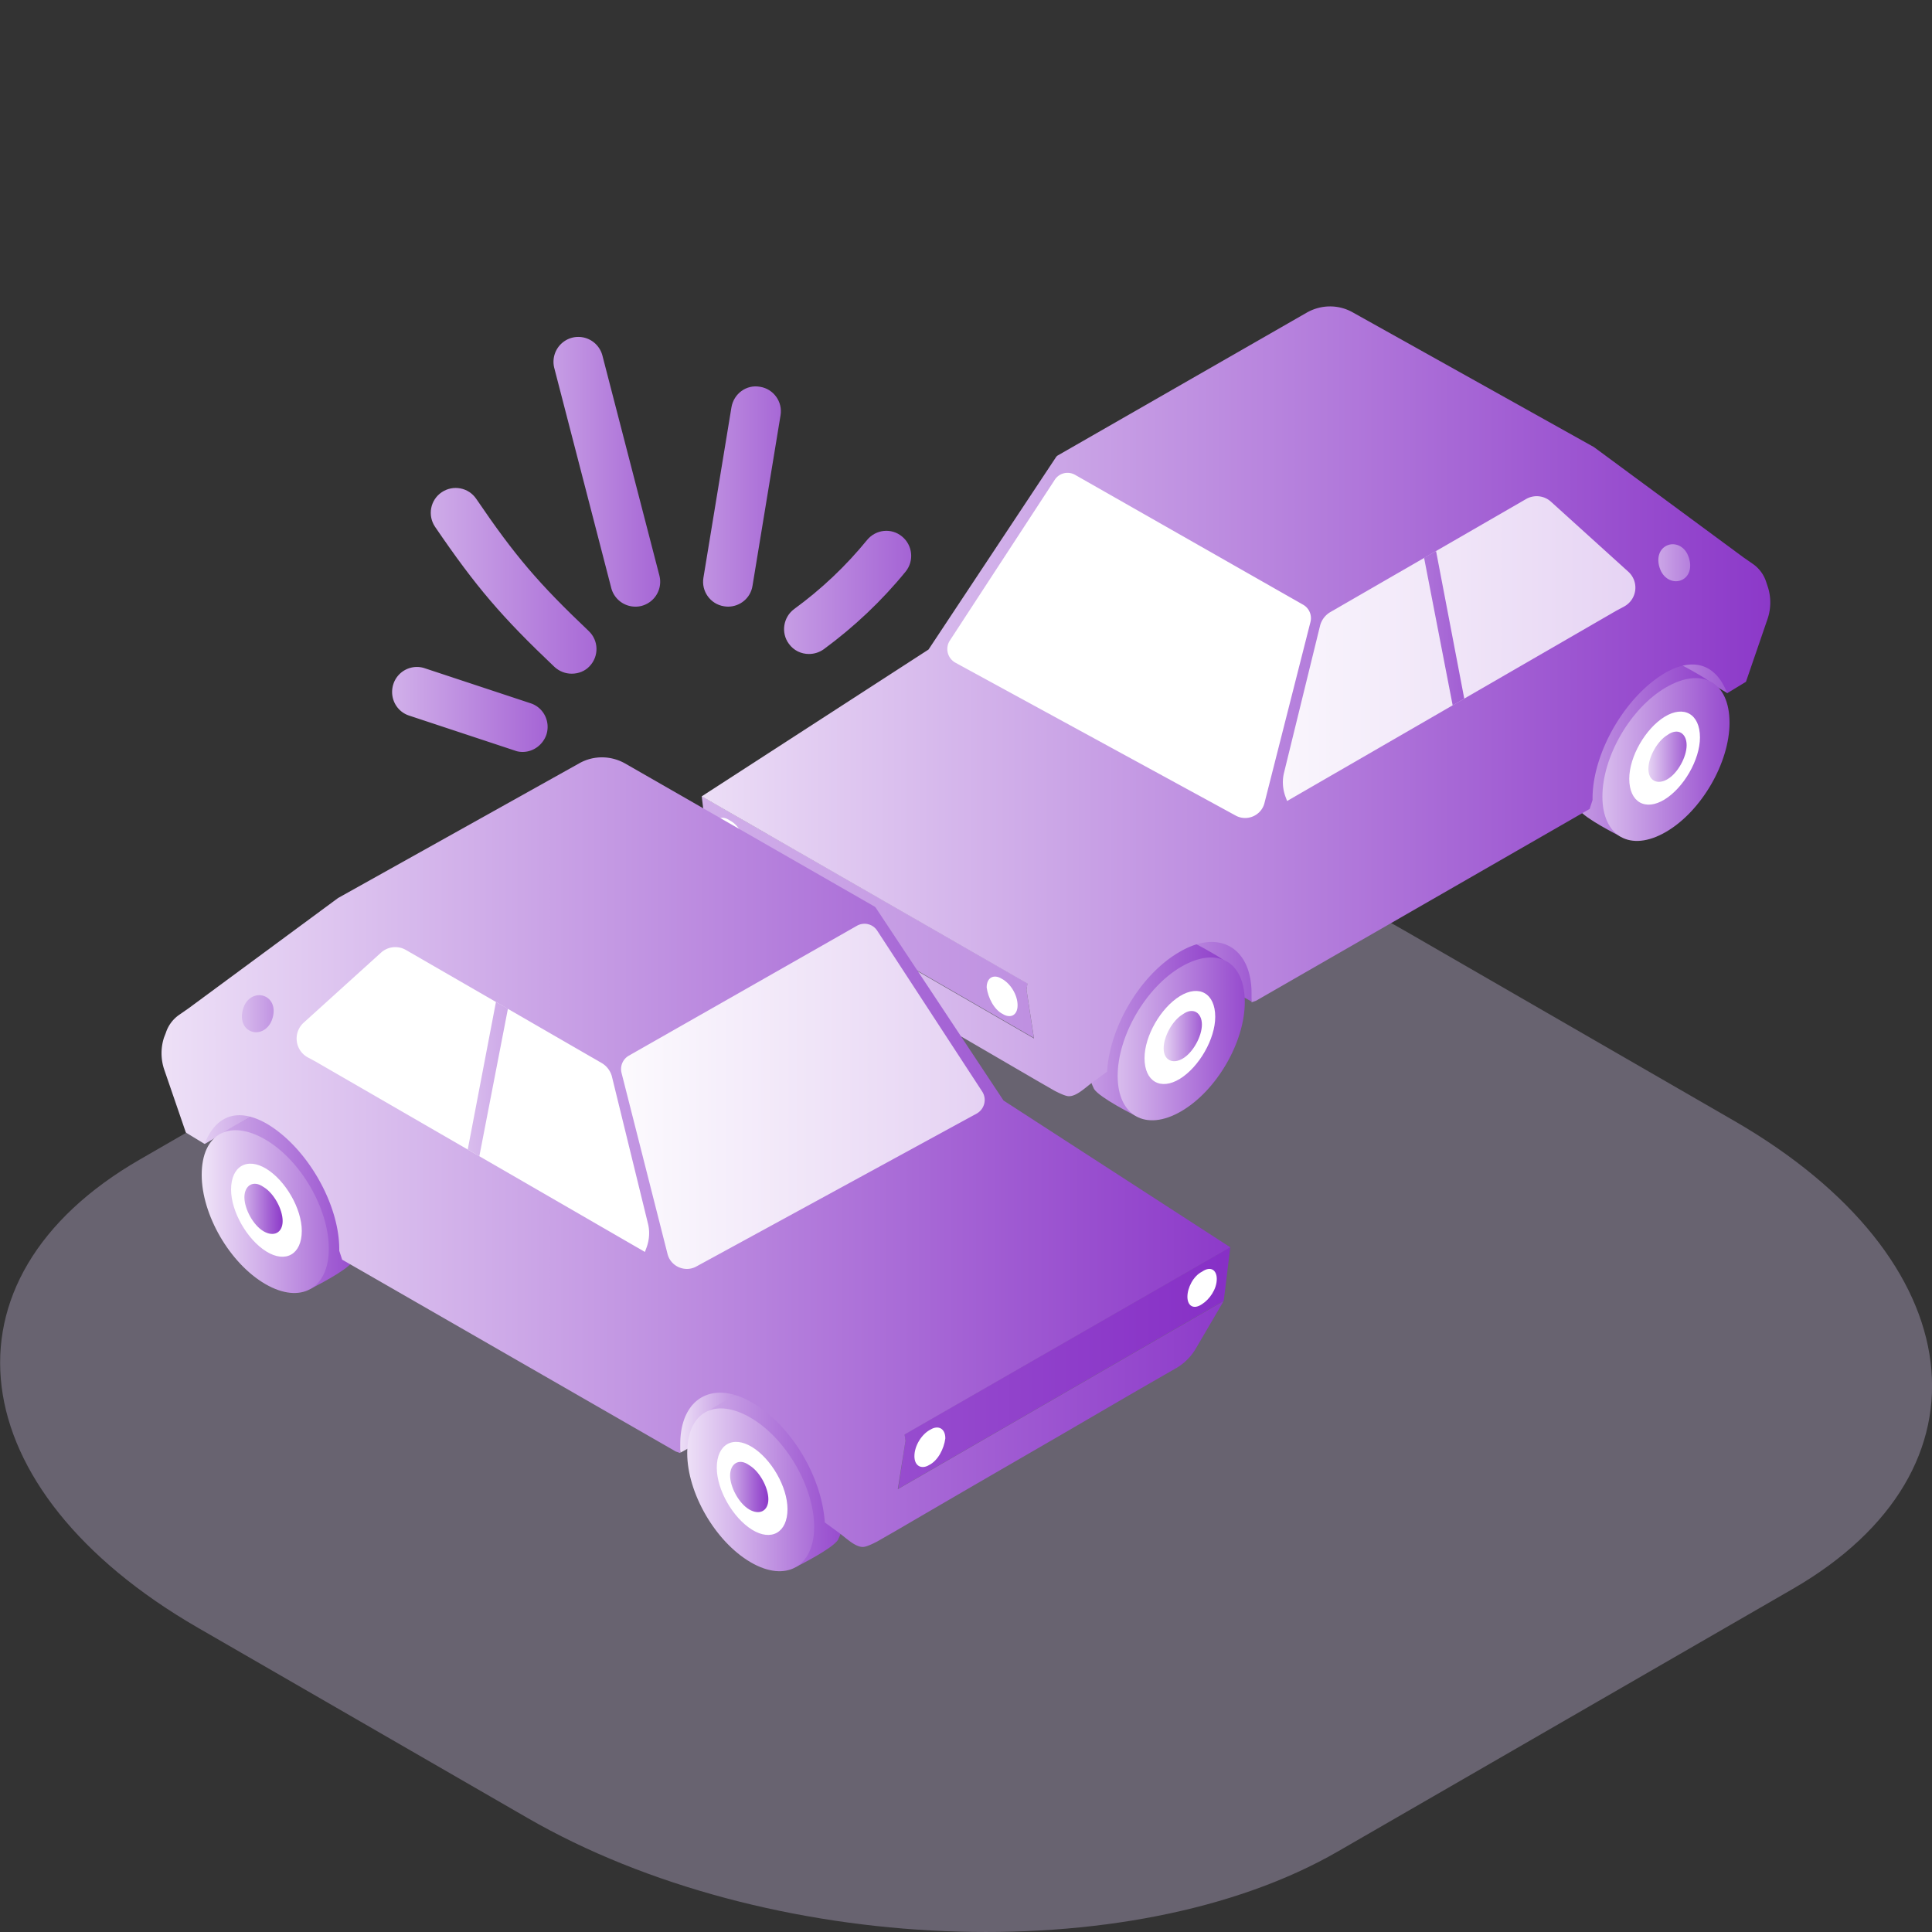
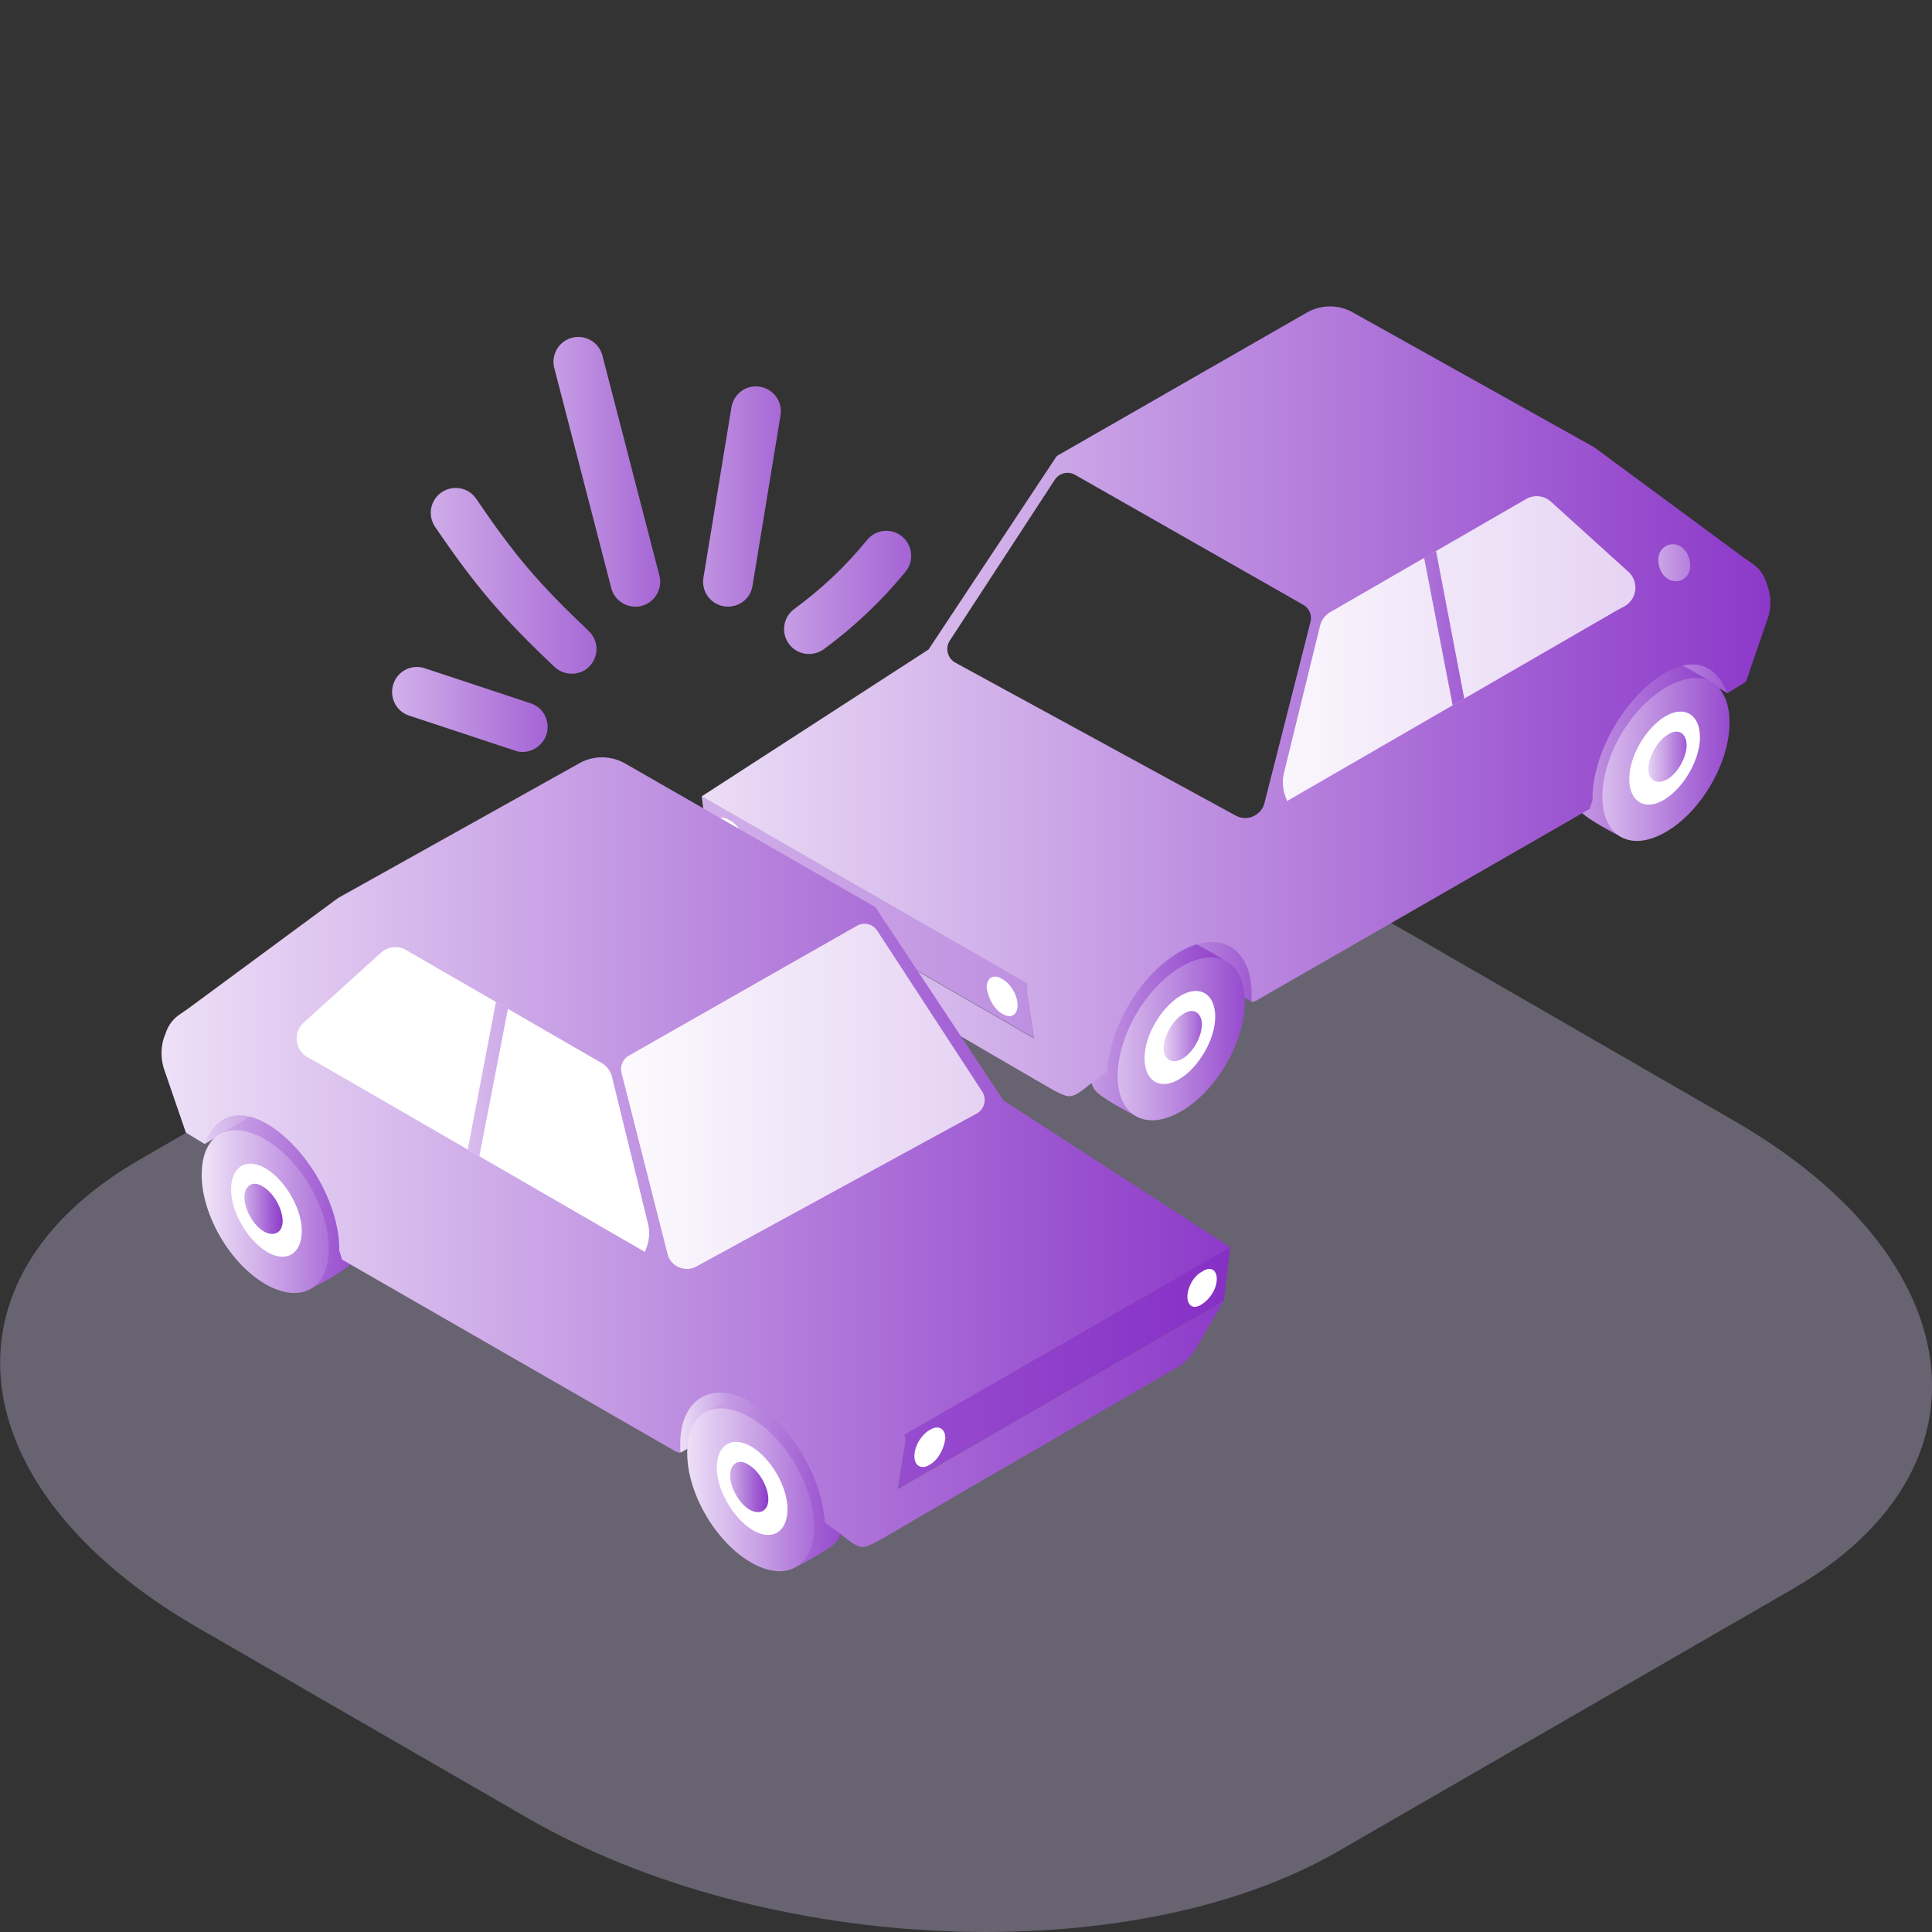
<svg xmlns="http://www.w3.org/2000/svg" xmlns:xlink="http://www.w3.org/1999/xlink" width="100" height="100" fill="none">
  <rect width="100%" height="100%" fill="#333333" stroke="none" />
  <g clip-path="url(#f)">
    <g clip-path="url(#g)">
      <path opacity=".3" d="M69.25 95.83l23.53-13.58c10.71-6.18 9.35-17.09-3.01-24.23l-17.05-9.84c-12.37-7.14-31.25-7.92-41.96-1.74L7.23 60.02c-10.71 6.18-9.35 17.09 3.01 24.23l17.05 9.84c12.36 7.14 31.25 7.92 41.96 1.74z" fill="#e3d4ff" />
-       <path d="M36.66 43.99l-.34-2.78 16.87 9.69-.06.32.38 2.5-16.85-9.73z" fill="url(#A)" />
-       <path d="M55.38 24.38l12.48 7.07c.23.13.17.56.11.81l-2.68 10.22c-.09.36-.5.54-.83.36l-15.64-8.67c-.29-.16-.39-.54-.2-.82l5.84-8.62c.16-.26.66-.5.92-.35z" fill="#fff" />
+       <path d="M36.66 43.99l-.34-2.78 16.87 9.69-.06.32.38 2.5-16.85-9.73" fill="url(#A)" />
      <path d="M86.19 31.09l4.2 2.14-.99 2.64-4.81-2.83 1.6-1.95z" fill="url(#B)" />
      <path d="M61.04 46.5l4.2 2.06-.46 3.28-4.81-2.67 1.07-2.67z" fill="url(#C)" />
      <path d="M56.25 54.69c0-2.06 1.45-4.58 3.29-5.65.69-.38 1.38-.53 1.91-.38.15 0 1.91.99 1.91 1.07.46.38.76.99.76 1.99 0 2.06-1.45 4.58-3.29 5.65-.76.46-1.45.53-2.06.38-.15-.08-1.83-.92-2.14-1.38-.22-.45-.38-.99-.38-1.68z" fill="url(#D)" />
      <path d="M64.43 51.87c0 2.06-1.45 4.58-3.29 5.65s-3.29.23-3.29-1.83 1.45-4.58 3.29-5.65 3.29-.31 3.29 1.83z" fill="url(#E)" />
      <path d="M62.9 52.63c0 1.15-.84 2.6-1.83 3.21s-1.83.15-1.83-1.07c0-1.15.84-2.6 1.83-3.21s1.83-.15 1.83 1.07z" fill="#fff" />
      <path d="M62.21 53.03c0 .61-.46 1.45-.99 1.76s-.99.08-.99-.53.46-1.45.99-1.76c.53-.39.99-.08.99.53z" fill="url(#F)" />
      <path d="M81.35 40.23c0-2.06 1.45-4.58 3.29-5.65.69-.38 1.38-.53 1.91-.38.15 0 1.91.99 1.91 1.07.46.38.76.99.76 1.99 0 2.06-1.45 4.58-3.29 5.65-.76.46-1.45.53-2.06.38-.15-.08-1.83-.92-2.14-1.38-.23-.45-.38-.99-.38-1.68z" fill="url(#G)" />
      <path d="M89.52 37.41c0 2.06-1.45 4.58-3.29 5.65s-3.29.23-3.29-1.83 1.45-4.58 3.29-5.65 3.29-.31 3.29 1.83z" fill="url(#H)" />
      <path d="M87.99 38.17c0 1.15-.84 2.6-1.83 3.21s-1.83.15-1.83-1.07c0-1.15.84-2.6 1.83-3.21s1.83-.15 1.83 1.07z" fill="#fff" />
      <path d="M87.3 38.57c0 .61-.46 1.45-.99 1.76s-.99.08-.99-.53.46-1.45.99-1.76c.54-.39.99-.08.99.53z" fill="url(#I)" />
      <path d="M51.07 51.11c0-.53.38-.69.76-.46.46.23.84.84.84 1.38s-.38.69-.76.46c-.46-.23-.77-.85-.84-1.38zm-14.05-8.26c0-.46.31-.69.76-.38.46.23.76.84.76 1.3s-.31.69-.76.38c-.38-.23-.76-.76-.76-1.3z" fill="#fff" />
      <path d="M53.18 51.54l-.05-.31.05-.32-16.86-9.69 11.74-7.6 6.6-9.96c.02-.03.05-.06.08-.08l12.9-7.4c.74-.42 1.64-.43 2.38-.01l12.48 6.97 7.74 5.71.49.34c.33.23.57.56.69.94l.08.24a2.64 2.64 0 0 1-.02 1.69l-1.11 3.23-.97.59c-.53-1.38-1.63-1.96-3.23-1.04-2.06 1.22-3.74 4.13-3.74 6.49v.08l-.15.46-17.27 9.93-.23.08v-.46c0-2.37-1.68-3.36-3.74-2.14-1.99 1.15-3.59 3.82-3.74 6.19l-.74.54c-.39.29-.83.73-1.23.73-.15 0-.41-.11-.74-.28l-.94-.54-1.75-1.02-2.13-1.24-2.33-1.35-2.35-1.36-2.18-1.27-1.84-1.07-1.32-.76-.61-.35c-.01 0-.01-.01-.02-.01a2.82 2.82 0 0 1-1.02-1.01l-1.4-2.39c-.01-.02-.02-.05-.03-.07l16.85 9.73-.34-2.21zm12.27-9.98l2.38-9.37a.8.8 0 0 0-.38-.89l-11.8-6.72c-.37-.21-.83-.1-1.06.26l-5.43 8.32c-.25.39-.12.91.29 1.14l14.52 7.92c.58.31 1.32-.01 1.48-.66z" fill="url(#J)" />
      <path d="M85.94 29.49c-.21-.52-.1-1.03.31-1.24s.93 0 1.13.52c.21.52.1 1.03-.31 1.24-.41.2-.92-.01-1.13-.52z" fill="url(#K)" />
      <path d="M68.86 31.68l10.13-5.85a1.1 1.1 0 0 1 1.29.14l4.01 3.63a1.11 1.11 0 0 1 .349.951 1.11 1.11 0 0 1-.569.839l-.41.22-17.04 9.85-.09-.24c-.14-.39-.17-.82-.07-1.22l1.87-7.63a1.15 1.15 0 0 1 .53-.69z" fill="url(#L)" />
      <path d="M73.71 28.87l1.48 7.64.6-.35-1.46-7.64-.62.35z" fill="url(#M)" />
      <path d="M27.05 38.92c-.13 0-.27-.02-.4-.07l-5.47-1.81c-.68-.22-1.04-.95-.82-1.63a1.28 1.28 0 0 1 .643-.751 1.28 1.28 0 0 1 .987-.069l5.47 1.81c.68.22 1.04.95.82 1.63-.19.54-.69.89-1.23.89z" fill="url(#N)" />
      <path d="M29.59 34.87c-.32 0-.64-.12-.89-.35-2.73-2.59-4.06-4.14-6.18-7.25-.4-.59-.25-1.39.34-1.79s1.39-.25 1.79.34c2.02 2.97 3.22 4.37 5.82 6.84.52.49.54 1.3.05 1.82-.24.26-.58.39-.93.39z" fill="url(#O)" />
      <path d="M32.89 31.4a1.29 1.29 0 0 1-1.25-.96l-2.95-11.39a1.29 1.29 0 0 1 .92-1.57 1.29 1.29 0 0 1 1.57.92l2.95 11.39a1.29 1.29 0 0 1-.92 1.57 1.22 1.22 0 0 1-.32.04z" fill="url(#P)" />
      <path d="M37.68 31.4c-.07 0-.14-.01-.21-.02-.7-.11-1.18-.78-1.06-1.48l1.45-8.82c.12-.7.77-1.19 1.48-1.06.7.11 1.18.78 1.06 1.48l-1.45 8.82c-.1.64-.65 1.08-1.27 1.08z" fill="url(#Q)" />
      <path d="M41.87 33.85c-.4 0-.79-.18-1.04-.53-.42-.57-.29-1.38.28-1.8 1.4-1.02 2.67-2.22 3.77-3.57.45-.55 1.26-.64 1.81-.18.55.45.63 1.26.19 1.81-1.24 1.52-2.67 2.87-4.25 4.03-.23.16-.49.24-.76.24z" fill="url(#R)" />
      <path d="M63.34 67.33l.34-2.78-16.87 9.69.06.32-.38 2.5 16.85-9.73z" fill="url(#S)" />
      <path d="M44.62 47.72l-12.48 7.07c-.23.13-.17.56-.11.81l2.68 10.22c.09.36.5.54.83.36l15.64-8.67c.29-.16.39-.54.2-.82l-5.84-8.62c-.16-.25-.66-.5-.92-.35z" fill="url(#T)" />
      <path d="M13.81 54.43l-4.2 2.14.99 2.64 4.81-2.83-1.6-1.95z" fill="url(#U)" />
      <path d="M38.96 69.85l-4.2 2.06.46 3.28 4.81-2.67-1.07-2.67z" fill="url(#V)" />
      <path d="M18.61 63.64c0-2.06-1.45-4.58-3.29-5.65-.69-.38-1.38-.53-1.91-.38-.15 0-1.91.99-1.91 1.07-.46.38-.76.99-.76 1.99 0 2.06 1.45 4.58 3.29 5.65.76.46 1.45.53 2.06.38.15-.08 1.83-.92 2.14-1.38.23-.46.38-1 .38-1.68z" fill="url(#W)" />
      <path d="M10.44 60.81c0 2.06 1.45 4.58 3.29 5.65s3.29.23 3.29-1.83-1.45-4.58-3.29-5.65-3.29-.31-3.29 1.83z" fill="url(#X)" />
      <path d="M11.96 61.57c0 1.15.84 2.6 1.83 3.21s1.83.15 1.83-1.07c0-1.15-.84-2.6-1.83-3.21s-1.83-.15-1.83 1.07z" fill="#fff" />
      <path d="M12.65 61.97c0 .61.46 1.45.99 1.76s.99.08.99-.53-.46-1.45-.99-1.76c-.53-.38-.99-.08-.99.53z" fill="url(#Y)" />
      <path d="M43.75 78.03c0-2.06-1.45-4.58-3.29-5.65-.69-.38-1.37-.53-1.91-.38-.15 0-1.91.99-1.91 1.07-.46.38-.76.99-.76 1.99 0 2.06 1.45 4.58 3.29 5.65.76.46 1.45.53 2.06.38.15-.08 1.83-.92 2.14-1.38.22-.45.38-.99.38-1.68z" fill="url(#Z)" />
      <path d="M35.57 75.21c0 2.06 1.45 4.58 3.28 5.65s3.29.23 3.29-1.83-1.45-4.58-3.29-5.65-3.28-.31-3.28 1.83z" fill="url(#a)" />
      <path d="M37.1 75.97c0 1.15.84 2.6 1.83 3.21s1.83.15 1.83-1.07c0-1.15-.84-2.6-1.83-3.21s-1.83-.15-1.83 1.07z" fill="#fff" />
      <path d="M37.79 76.37c0 .61.46 1.45.99 1.76s.99.08.99-.53-.46-1.45-.99-1.76c-.53-.39-.99-.08-.99.53z" fill="url(#b)" />
      <path d="M48.93 74.45c0-.53-.38-.69-.76-.46-.46.23-.84.84-.84 1.38 0 .53.38.69.76.46.46-.23.77-.84.84-1.38zm14.05-8.25c0-.46-.31-.69-.76-.38-.46.23-.76.84-.76 1.3s.31.69.76.38c.38-.24.76-.77.76-1.3z" fill="#fff" />
      <path d="M46.82 74.88l.05-.31-.05-.32 16.86-9.69-11.74-7.6-6.6-9.96c-.02-.03-.05-.06-.08-.08l-12.9-7.4c-.74-.42-1.64-.43-2.38-.01L17.5 46.48l-7.74 5.71-.49.34c-.33.23-.57.56-.69.94l-.09.23a2.64 2.64 0 0 0 .02 1.69l1.11 3.23.97.59c.53-1.38 1.63-1.96 3.23-1.04 2.06 1.22 3.74 4.13 3.74 6.49v.08l.15.46 17.27 9.93.23.08v-.46c0-2.37 1.68-3.36 3.74-2.14 1.99 1.15 3.59 3.82 3.74 6.19l.74.54c.39.29.83.73 1.23.73.15 0 .41-.11.74-.28l.94-.54 1.75-1.02 2.13-1.24 2.33-1.35 2.35-1.36 2.18-1.27 1.84-1.07 1.32-.76.61-.35c.01 0 .01-.01.02-.01a2.82 2.82 0 0 0 1.02-1.01l1.4-2.39c.01-.02.02-.05.03-.07l-16.85 9.73.35-2.2zM34.55 64.9l-2.38-9.37a.8.8 0 0 1 .38-.89l11.8-6.72c.37-.21.83-.1 1.06.26l5.43 8.32c.25.39.12.91-.29 1.14l-14.52 7.92c-.58.31-1.32-.01-1.48-.66z" fill="url(#c)" />
-       <path d="M14.06 52.83c.21-.52.1-1.03-.31-1.24s-.93 0-1.13.52-.1 1.03.31 1.24.92-.01 1.13-.52z" fill="url(#d)" />
      <path d="M31.14 55.02l-10.13-5.85a1.1 1.1 0 0 0-1.29.14l-4.01 3.63a1.11 1.11 0 0 0-.349.951 1.11 1.11 0 0 0 .569.839l.41.22 17.04 9.85.09-.24c.14-.39.17-.82.07-1.22l-1.87-7.63a1.15 1.15 0 0 0-.53-.69z" fill="#fff" />
      <path d="M26.29 52.21l-1.48 7.64-.6-.35 1.46-7.64.62.35z" fill="url(#e)" />
    </g>
  </g>
  <defs>
    <linearGradient id="A" x1="-6.539" y1="47.464" x2="110.832" y2="47.464" xlink:href="#h">
      <stop stop-color="#fff" />
      <stop offset=".22" stop-color="#e3cef2" />
      <stop offset=".761" stop-color="#9f5ad2" />
      <stop offset="1" stop-color="#842bc5" />
    </linearGradient>
    <linearGradient id="B" x1="79.815" y1="33.475" x2="92.384" y2="33.475" xlink:href="#h">
      <stop stop-color="#fff" />
      <stop offset=".22" stop-color="#e3cef2" />
      <stop offset=".761" stop-color="#9f5ad2" />
      <stop offset="1" stop-color="#842bc5" />
    </linearGradient>
    <linearGradient id="C" x1="52.834" y1="49.178" x2="68.673" y2="49.178" xlink:href="#h">
      <stop stop-color="#fff" />
      <stop offset=".22" stop-color="#e3cef2" />
      <stop offset=".761" stop-color="#9f5ad2" />
      <stop offset="1" stop-color="#842bc5" />
    </linearGradient>
    <linearGradient id="D" x1="49.22" y1="53.211" x2="64.996" y2="53.211" xlink:href="#h">
      <stop stop-color="#fff" />
      <stop offset=".22" stop-color="#e3cef2" />
      <stop offset=".761" stop-color="#9f5ad2" />
      <stop offset="1" stop-color="#842bc5" />
    </linearGradient>
    <linearGradient id="E" x1="54.075" y1="53.77" x2="66.492" y2="53.77" xlink:href="#h">
      <stop stop-color="#fff" />
      <stop offset=".22" stop-color="#e3cef2" />
      <stop offset=".761" stop-color="#9f5ad2" />
      <stop offset="1" stop-color="#842bc5" />
    </linearGradient>
    <linearGradient id="F" x1="59.539" y1="53.624" x2="63.105" y2="53.624" xlink:href="#h">
      <stop stop-color="#fff" />
      <stop offset=".22" stop-color="#e3cef2" />
      <stop offset=".761" stop-color="#9f5ad2" />
      <stop offset="1" stop-color="#842bc5" />
    </linearGradient>
    <linearGradient id="G" x1="74.371" y1="38.751" x2="90.147" y2="38.751" xlink:href="#h">
      <stop stop-color="#fff" />
      <stop offset=".22" stop-color="#e3cef2" />
      <stop offset=".761" stop-color="#9f5ad2" />
      <stop offset="1" stop-color="#842bc5" />
    </linearGradient>
    <linearGradient id="H" x1="79.166" y1="39.31" x2="91.583" y2="39.31" xlink:href="#h">
      <stop stop-color="#fff" />
      <stop offset=".22" stop-color="#e3cef2" />
      <stop offset=".761" stop-color="#9f5ad2" />
      <stop offset="1" stop-color="#842bc5" />
    </linearGradient>
    <linearGradient id="I" x1="84.629" y1="39.164" x2="88.196" y2="39.164" xlink:href="#h">
      <stop stop-color="#fff" />
      <stop offset=".22" stop-color="#e3cef2" />
      <stop offset=".761" stop-color="#9f5ad2" />
      <stop offset="1" stop-color="#842bc5" />
    </linearGradient>
    <linearGradient id="J" x1="26.009" y1="36.283" x2="96.539" y2="36.283" xlink:href="#h">
      <stop stop-color="#fff" />
      <stop offset=".22" stop-color="#e3cef2" />
      <stop offset=".761" stop-color="#9f5ad2" />
      <stop offset="1" stop-color="#842bc5" />
    </linearGradient>
    <linearGradient id="K" x1="82.142" y1="29.125" x2="91.205" y2="29.125" xlink:href="#h">
      <stop stop-color="#fff" />
      <stop offset=".22" stop-color="#e3cef2" />
      <stop offset=".761" stop-color="#9f5ad2" />
      <stop offset="1" stop-color="#842bc5" />
    </linearGradient>
    <linearGradient id="L" x1="61.769" y1="33.569" x2="178.086" y2="33.569" xlink:href="#h">
      <stop stop-color="#fff" />
      <stop offset=".22" stop-color="#e3cef2" />
      <stop offset=".761" stop-color="#9f5ad2" />
      <stop offset="1" stop-color="#842bc5" />
    </linearGradient>
    <linearGradient id="M" x1="59.56" y1="32.512" x2="81.498" y2="32.512" xlink:href="#h">
      <stop stop-color="#fff" />
      <stop offset=".22" stop-color="#e3cef2" />
      <stop offset=".761" stop-color="#9f5ad2" />
      <stop offset="1" stop-color="#842bc5" />
    </linearGradient>
    <linearGradient id="N" x1="12.188" y1="36.723" x2="34.831" y2="36.723" xlink:href="#h">
      <stop stop-color="#fff" />
      <stop offset=".22" stop-color="#e3cef2" />
      <stop offset=".761" stop-color="#9f5ad2" />
      <stop offset="1" stop-color="#842bc5" />
    </linearGradient>
    <linearGradient id="O" x1="11.766" y1="30.063" x2="39.433" y2="30.063" xlink:href="#h">
      <stop stop-color="#fff" />
      <stop offset=".22" stop-color="#e3cef2" />
      <stop offset=".761" stop-color="#9f5ad2" />
      <stop offset="1" stop-color="#842bc5" />
    </linearGradient>
    <linearGradient id="P" x1="19.026" y1="24.419" x2="40.514" y2="24.419" xlink:href="#h">
      <stop stop-color="#fff" />
      <stop offset=".22" stop-color="#e3cef2" />
      <stop offset=".761" stop-color="#9f5ad2" />
      <stop offset="1" stop-color="#842bc5" />
    </linearGradient>
    <linearGradient id="Q" x1="26.116" y1="25.703" x2="46.708" y2="25.703" xlink:href="#h">
      <stop stop-color="#fff" />
      <stop offset=".22" stop-color="#e3cef2" />
      <stop offset=".761" stop-color="#9f5ad2" />
      <stop offset="1" stop-color="#842bc5" />
    </linearGradient>
    <linearGradient id="R" x1="29.628" y1="30.664" x2="54.051" y2="30.664" xlink:href="#h">
      <stop stop-color="#fff" />
      <stop offset=".22" stop-color="#e3cef2" />
      <stop offset=".761" stop-color="#9f5ad2" />
      <stop offset="1" stop-color="#842bc5" />
    </linearGradient>
    <linearGradient id="S" x1="-51.123" y1="70.806" x2="66.248" y2="70.806" xlink:href="#h">
      <stop stop-color="#fff" />
      <stop offset=".22" stop-color="#e3cef2" />
      <stop offset=".761" stop-color="#9f5ad2" />
      <stop offset="1" stop-color="#842bc5" />
    </linearGradient>
    <linearGradient id="T" x1="29.92" y1="56.962" x2="132.844" y2="56.962" xlink:href="#h">
      <stop stop-color="#fff" />
      <stop offset=".22" stop-color="#e3cef2" />
      <stop offset=".761" stop-color="#9f5ad2" />
      <stop offset="1" stop-color="#842bc5" />
    </linearGradient>
    <linearGradient id="U" x1="7.681" y1="56.816" x2="20.251" y2="56.816" xlink:href="#h">
      <stop stop-color="#fff" />
      <stop offset=".22" stop-color="#e3cef2" />
      <stop offset=".761" stop-color="#9f5ad2" />
      <stop offset="1" stop-color="#842bc5" />
    </linearGradient>
    <linearGradient id="V" x1="34.06" y1="72.519" x2="41.989" y2="72.519" xlink:href="#h">
      <stop stop-color="#fff" />
      <stop offset=".22" stop-color="#e3cef2" />
      <stop offset=".761" stop-color="#9f5ad2" />
      <stop offset="1" stop-color="#842bc5" />
    </linearGradient>
    <linearGradient id="W" x1="5.315" y1="62.153" x2="21.091" y2="62.153" xlink:href="#h">
      <stop stop-color="#fff" />
      <stop offset=".22" stop-color="#e3cef2" />
      <stop offset=".761" stop-color="#9f5ad2" />
      <stop offset="1" stop-color="#842bc5" />
    </linearGradient>
    <linearGradient id="X" x1="8.978" y1="62.712" x2="21.396" y2="62.712" xlink:href="#h">
      <stop stop-color="#fff" />
      <stop offset=".22" stop-color="#e3cef2" />
      <stop offset=".761" stop-color="#9f5ad2" />
      <stop offset="1" stop-color="#842bc5" />
    </linearGradient>
    <linearGradient id="Y" x1="11.334" y1="62.567" x2="14.901" y2="62.567" xlink:href="#h">
      <stop stop-color="#fff" />
      <stop offset=".22" stop-color="#e3cef2" />
      <stop offset=".761" stop-color="#9f5ad2" />
      <stop offset="1" stop-color="#842bc5" />
    </linearGradient>
    <linearGradient id="Z" x1="30.451" y1="76.552" x2="46.227" y2="76.552" xlink:href="#h">
      <stop stop-color="#fff" />
      <stop offset=".22" stop-color="#e3cef2" />
      <stop offset=".761" stop-color="#9f5ad2" />
      <stop offset="1" stop-color="#842bc5" />
    </linearGradient>
    <linearGradient id="a" x1="33.849" y1="77.111" x2="46.266" y2="77.111" xlink:href="#h">
      <stop stop-color="#fff" />
      <stop offset=".22" stop-color="#e3cef2" />
      <stop offset=".761" stop-color="#9f5ad2" />
      <stop offset="1" stop-color="#842bc5" />
    </linearGradient>
    <linearGradient id="b" x1="36.47" y1="76.965" x2="40.037" y2="76.965" xlink:href="#h">
      <stop stop-color="#fff" />
      <stop offset=".22" stop-color="#e3cef2" />
      <stop offset=".761" stop-color="#9f5ad2" />
      <stop offset="1" stop-color="#842bc5" />
    </linearGradient>
    <linearGradient id="c" x1="-1.365" y1="59.624" x2="69.165" y2="59.624" xlink:href="#h">
      <stop stop-color="#fff" />
      <stop offset=".22" stop-color="#e3cef2" />
      <stop offset=".761" stop-color="#9f5ad2" />
      <stop offset="1" stop-color="#842bc5" />
    </linearGradient>
    <linearGradient id="d" x1="9.72" y1="52.466" x2="18.782" y2="52.466" xlink:href="#h">
      <stop stop-color="#fff" />
      <stop offset=".22" stop-color="#e3cef2" />
      <stop offset=".761" stop-color="#9f5ad2" />
      <stop offset="1" stop-color="#842bc5" />
    </linearGradient>
    <linearGradient id="e" x1="17.63" y1="55.853" x2="39.568" y2="55.853" xlink:href="#h">
      <stop stop-color="#fff" />
      <stop offset=".22" stop-color="#e3cef2" />
      <stop offset=".761" stop-color="#9f5ad2" />
      <stop offset="1" stop-color="#842bc5" />
    </linearGradient>
    <clipPath id="f">
      <path fill="#fff" d="M0 0h100v100H0z" />
    </clipPath>
    <clipPath id="g">
      <path fill="#fff" d="M0 0h100v100H0z" />
    </clipPath>
    <linearGradient id="h" gradientUnits="userSpaceOnUse" />
  </defs>
</svg>